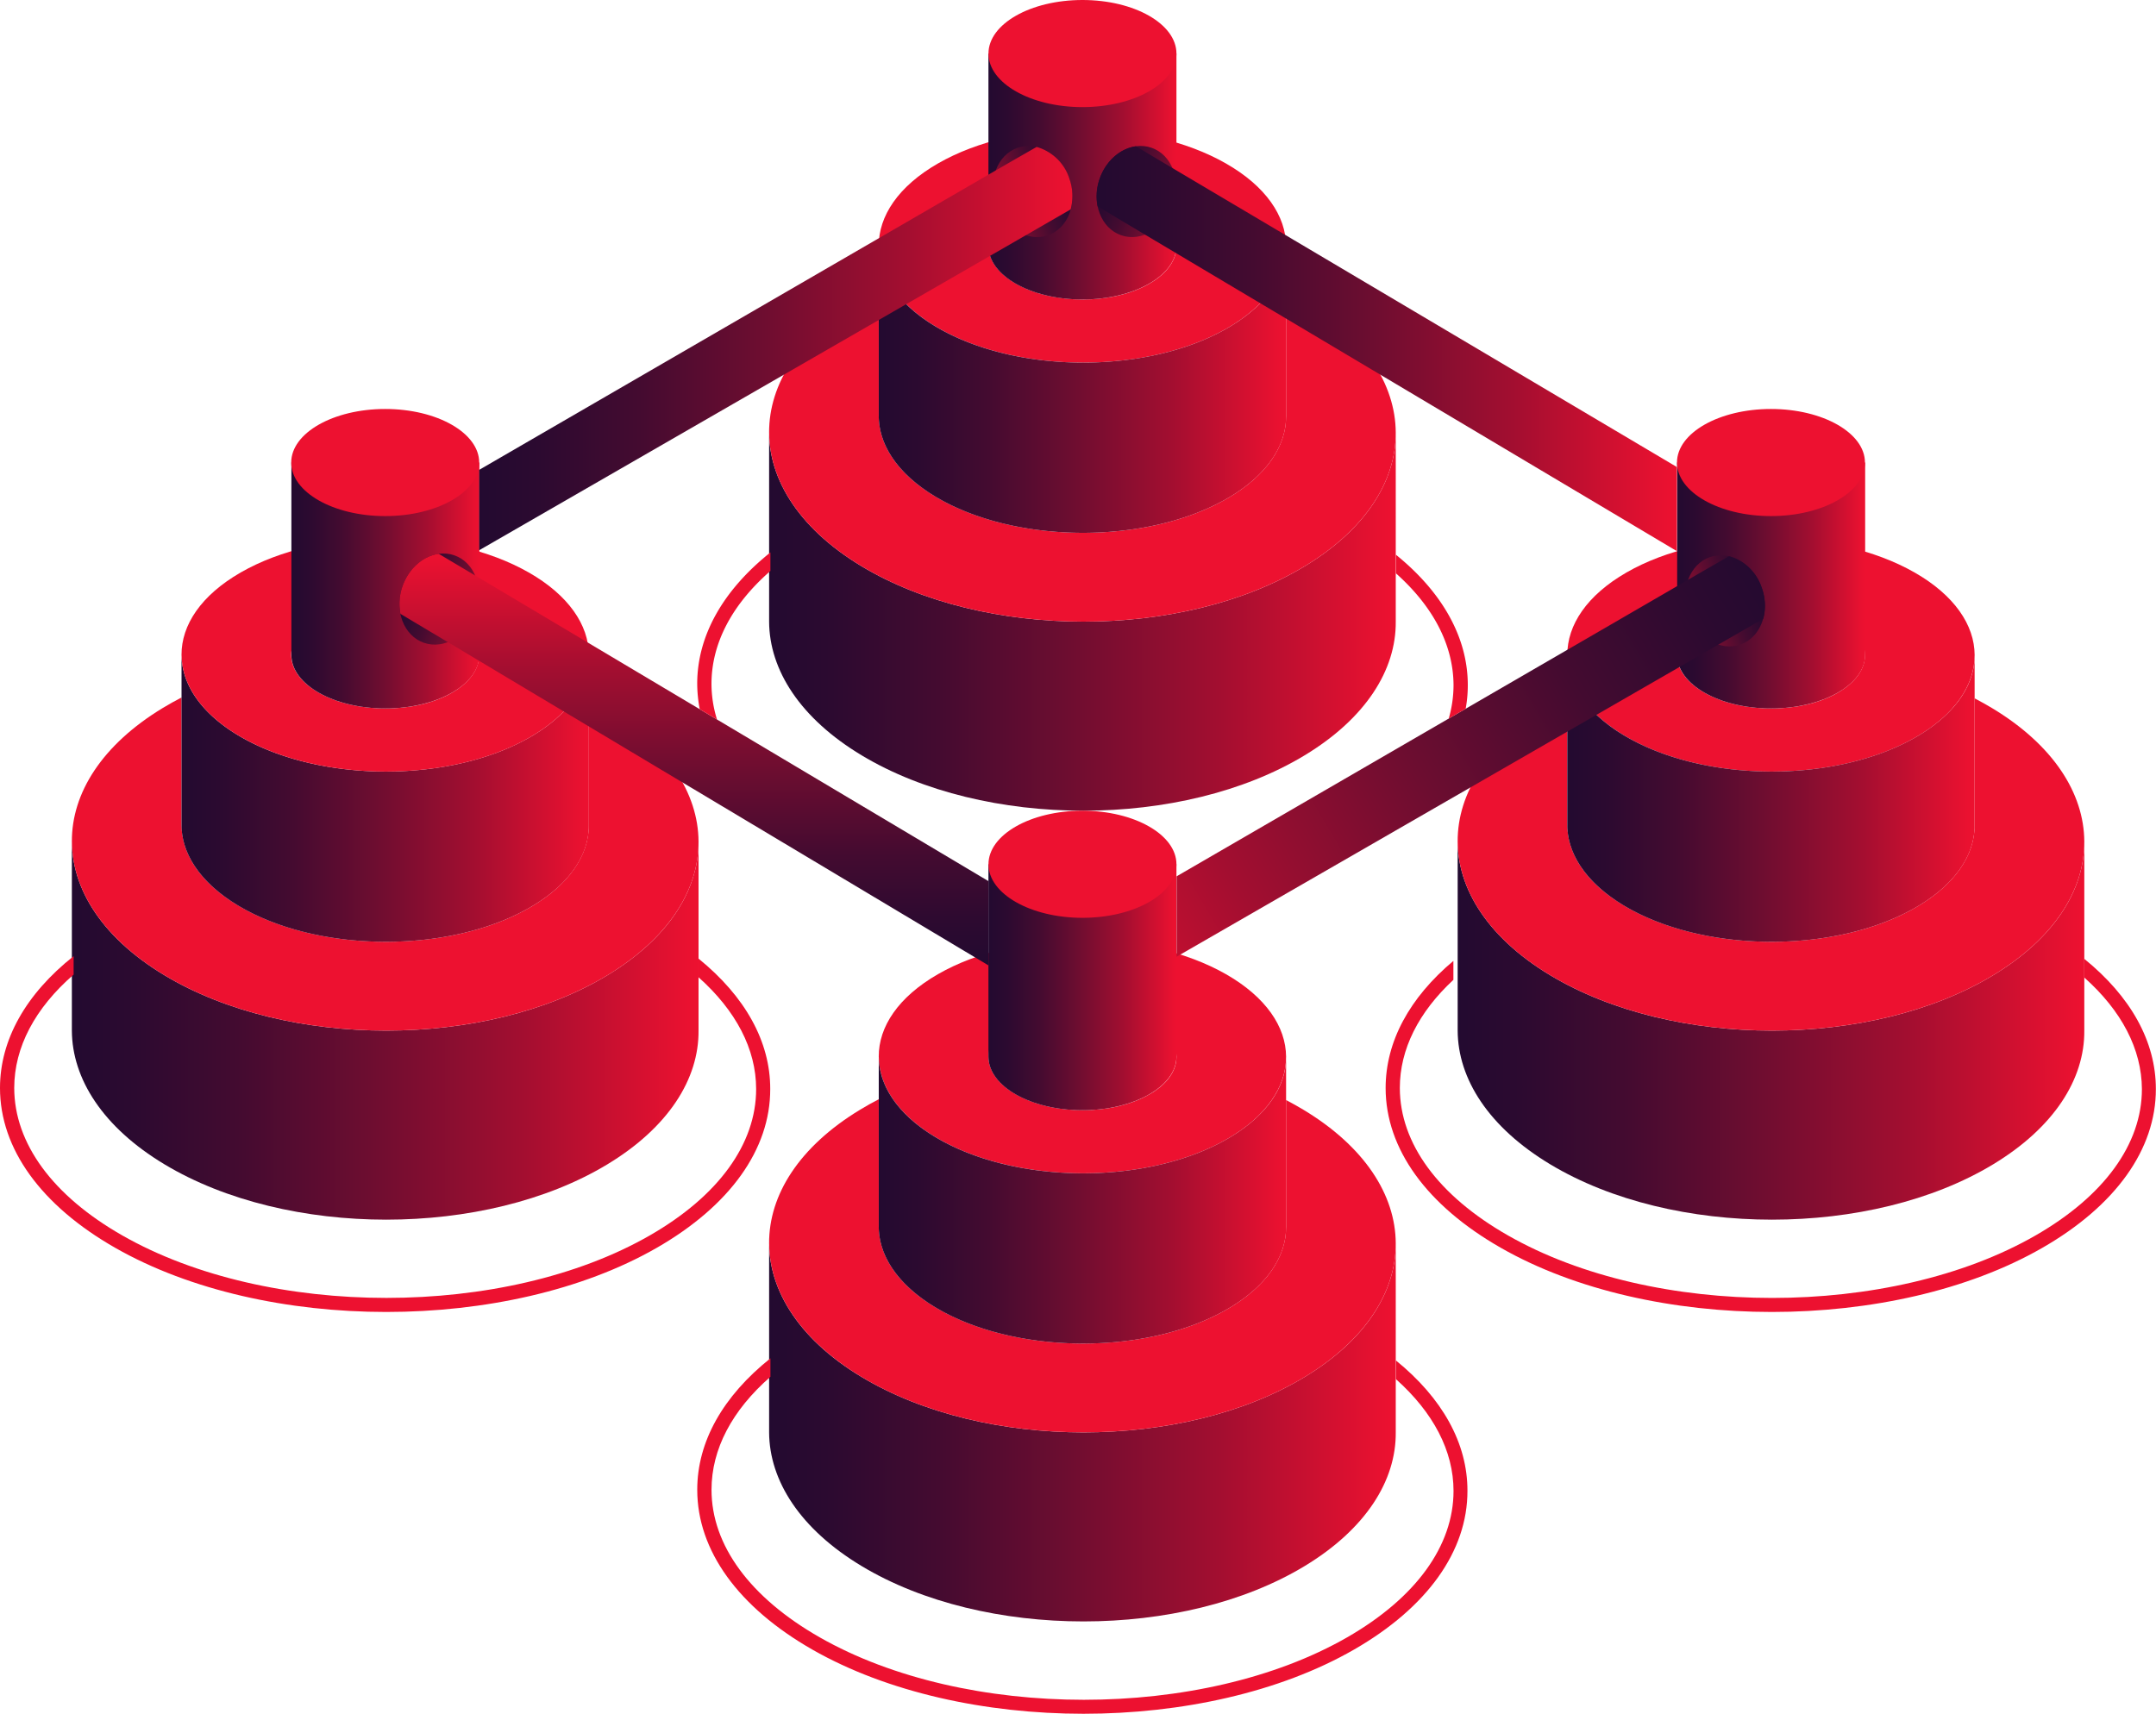
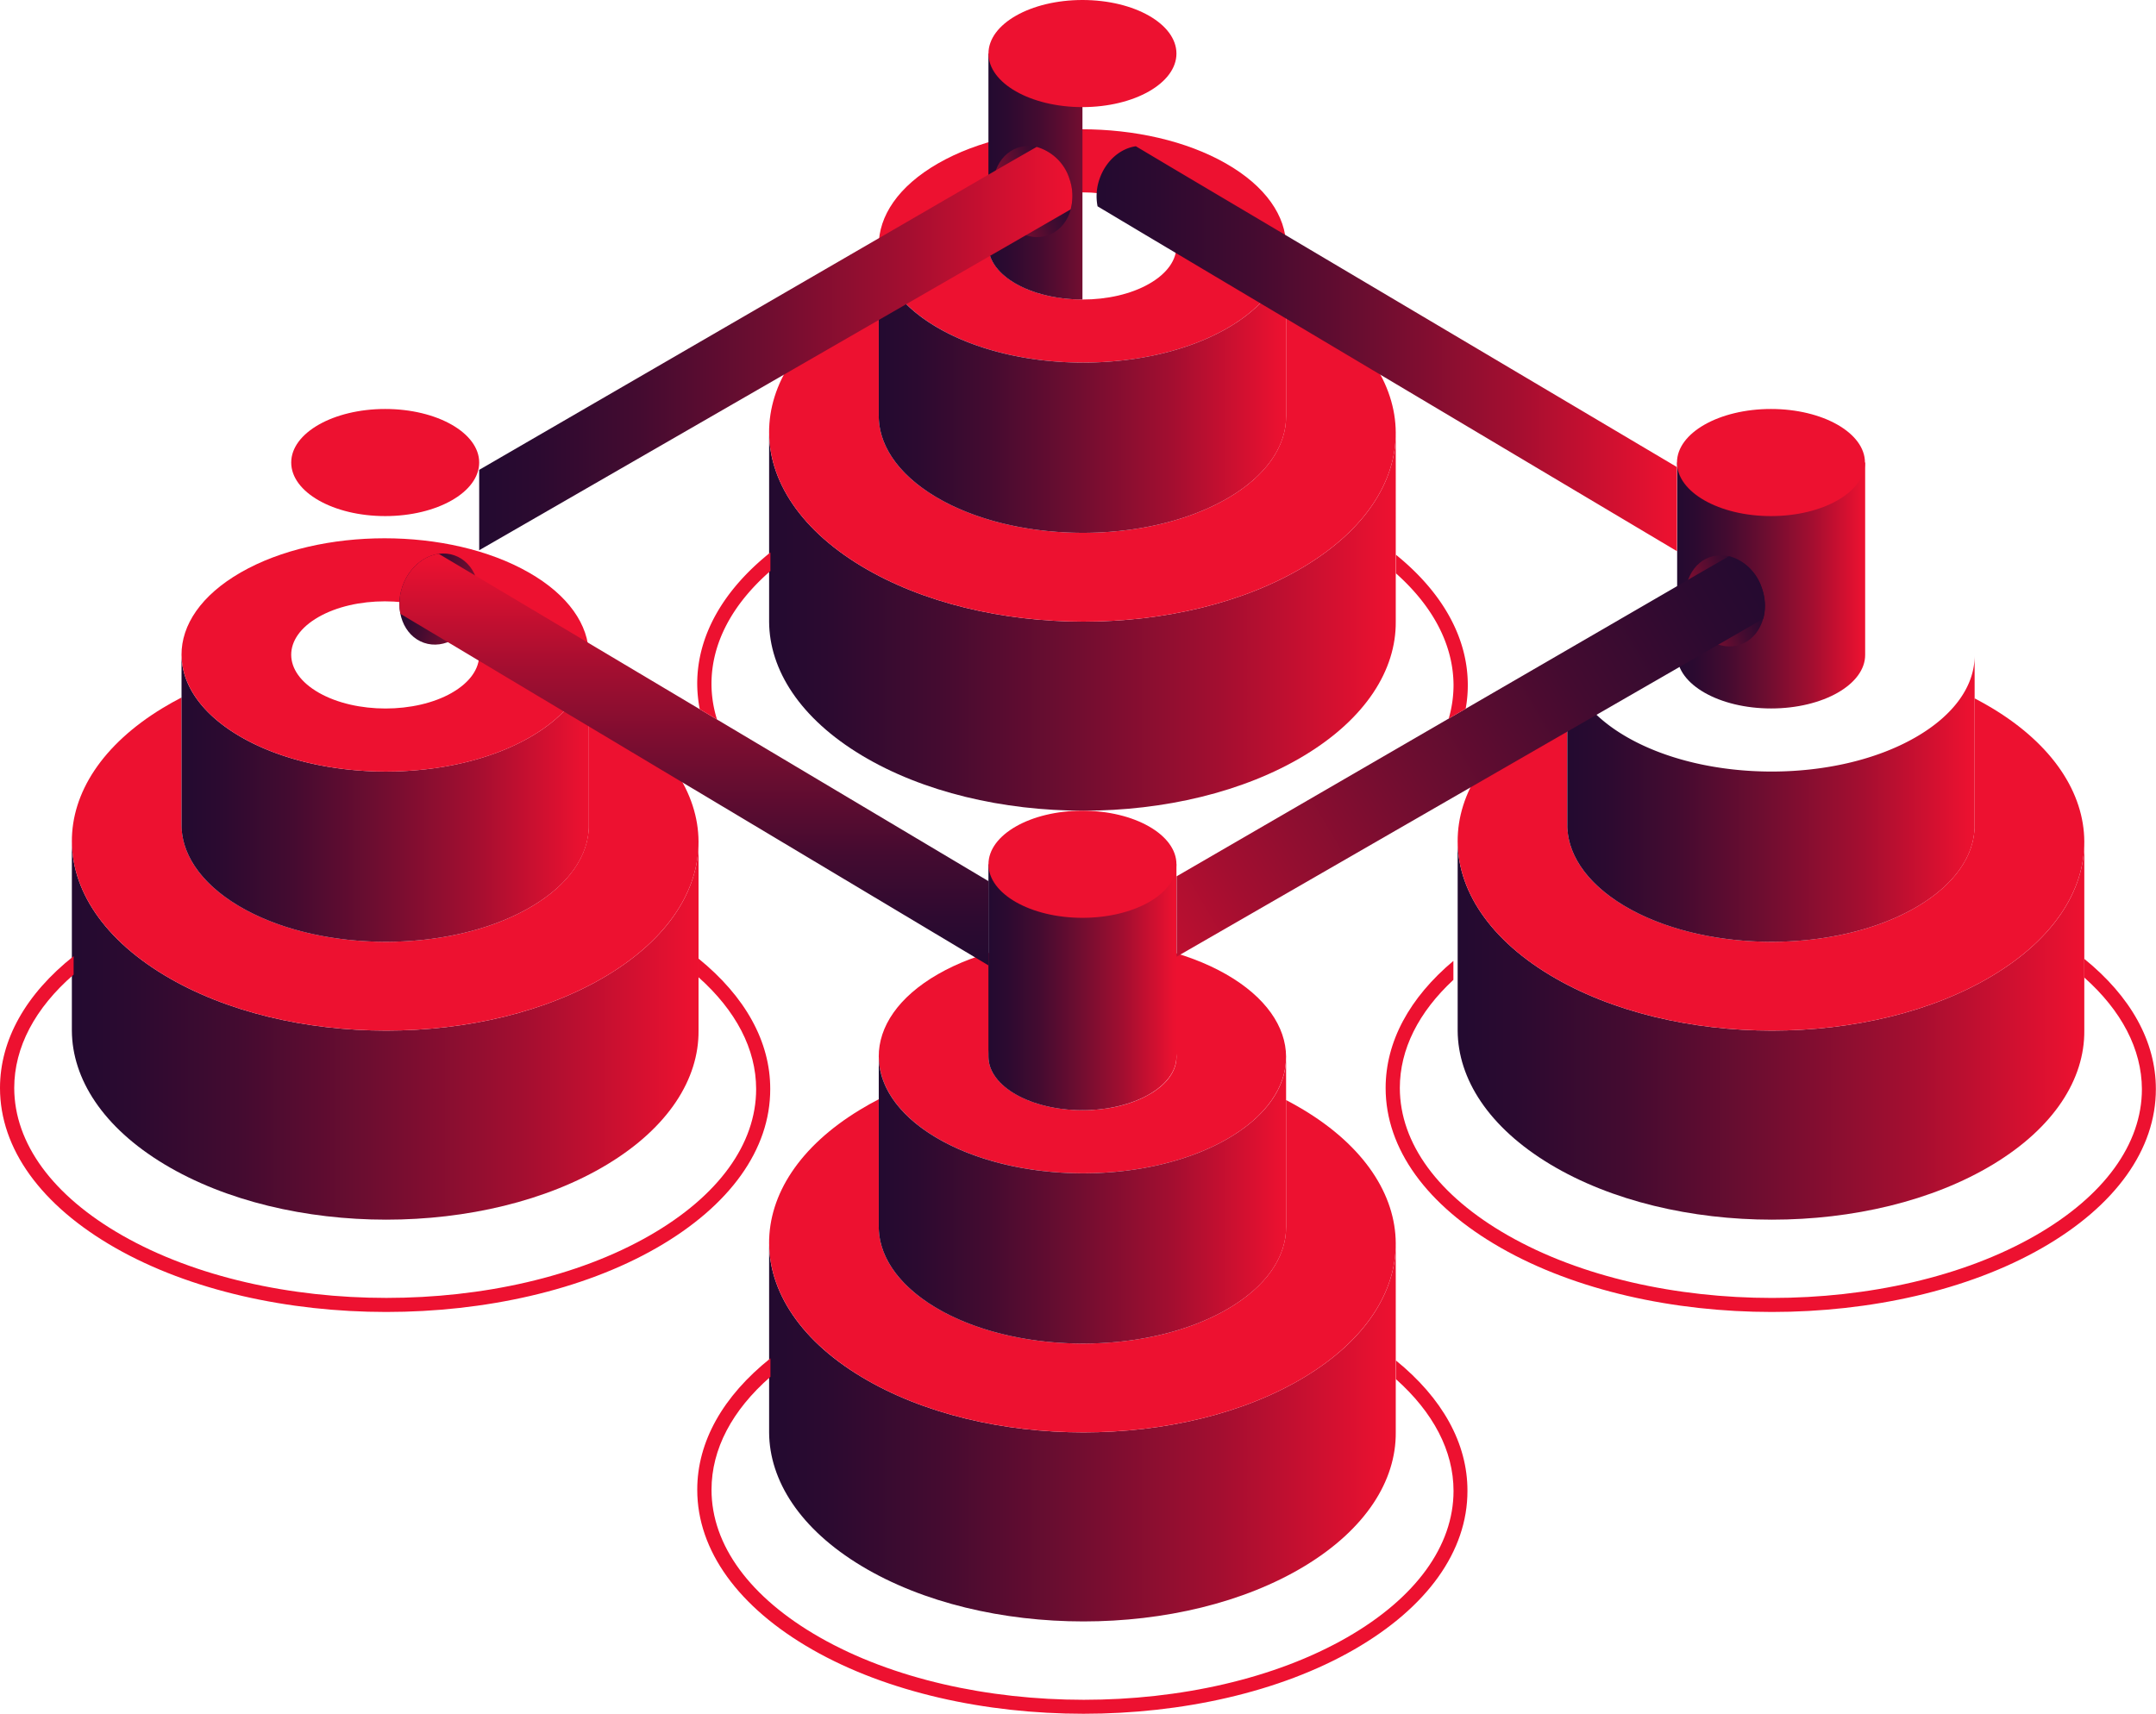
<svg xmlns="http://www.w3.org/2000/svg" xmlns:xlink="http://www.w3.org/1999/xlink" viewBox="0 0 636.33 505.93">
  <defs>
    <style>.cls-1{fill:#ed1130;}.cls-2{fill:url(#linear-gradient);}.cls-3{fill:url(#linear-gradient-2);}.cls-4{fill:url(#linear-gradient-3);}.cls-5{fill:url(#linear-gradient-4);}.cls-6{fill:url(#linear-gradient-5);}.cls-7{fill:url(#linear-gradient-6);}.cls-8{fill:url(#linear-gradient-7);}.cls-9{fill:url(#linear-gradient-8);}.cls-10{fill:url(#linear-gradient-9);}.cls-11{fill:url(#linear-gradient-10);}.cls-12{fill:url(#linear-gradient-11);}.cls-13{fill:url(#linear-gradient-12);}.cls-14{fill:url(#linear-gradient-13);}.cls-15{fill:url(#linear-gradient-14);}.cls-16{fill:url(#linear-gradient-15);}.cls-17{fill:url(#linear-gradient-16);}.cls-18{fill:url(#linear-gradient-17);}.cls-19{fill:url(#linear-gradient-18);}.cls-20{fill:url(#linear-gradient-19);}.cls-21{fill:url(#linear-gradient-20);}</style>
    <linearGradient id="linear-gradient" x1="227" y1="421.56" x2="411.95" y2="421.56" gradientUnits="userSpaceOnUse">
      <stop offset="0" stop-color="#230a30" />
      <stop offset="0.1" stop-color="#2c0a30" />
      <stop offset="0.27" stop-color="#440b30" />
      <stop offset="0.47" stop-color="#6c0d30" />
      <stop offset="0.72" stop-color="#a30e30" />
      <stop offset="0.98" stop-color="#e91130" />
      <stop offset="1" stop-color="#ed1130" />
    </linearGradient>
    <linearGradient id="linear-gradient-2" x1="259.36" y1="351.83" x2="379.58" y2="351.83" xlink:href="#linear-gradient" />
    <linearGradient id="linear-gradient-3" x1="227" y1="182.22" x2="411.95" y2="182.22" xlink:href="#linear-gradient" />
    <linearGradient id="linear-gradient-4" x1="259.36" y1="112.49" x2="379.58" y2="112.49" xlink:href="#linear-gradient" />
    <linearGradient id="linear-gradient-5" x1="21.21" y1="302.95" x2="206.17" y2="302.95" xlink:href="#linear-gradient" />
    <linearGradient id="linear-gradient-6" x1="53.58" y1="233.22" x2="173.8" y2="233.22" xlink:href="#linear-gradient" />
    <linearGradient id="linear-gradient-7" x1="430.22" y1="302.95" x2="615.17" y2="302.95" xlink:href="#linear-gradient" />
    <linearGradient id="linear-gradient-8" x1="462.58" y1="233.22" x2="582.8" y2="233.22" xlink:href="#linear-gradient" />
    <linearGradient id="linear-gradient-9" x1="85.95" y1="172.85" x2="141.44" y2="172.85" xlink:href="#linear-gradient" />
    <linearGradient id="linear-gradient-10" x1="291.73" y1="52.12" x2="347.22" y2="52.12" xlink:href="#linear-gradient" />
    <linearGradient id="linear-gradient-11" x1="-2533.8" y1="-926.68" x2="-2498.02" y2="-926.68" gradientTransform="translate(-2217.52 -870.15) rotate(180)" xlink:href="#linear-gradient" />
    <linearGradient id="linear-gradient-12" x1="310.2" y1="63.22" x2="345.98" y2="63.22" gradientTransform="matrix(0, 1, 1, 0, 272.18, -265.12)" xlink:href="#linear-gradient" />
    <linearGradient id="linear-gradient-13" x1="494.95" y1="172.85" x2="550.44" y2="172.85" xlink:href="#linear-gradient" />
    <linearGradient id="linear-gradient-14" x1="291.73" y1="291.45" x2="347.22" y2="291.45" xlink:href="#linear-gradient" />
    <linearGradient id="linear-gradient-15" x1="141.43" y1="102.91" x2="316.54" y2="102.91" xlink:href="#linear-gradient" />
    <linearGradient id="linear-gradient-16" x1="-2687.07" y1="-1107.97" x2="-2651.3" y2="-1107.97" gradientTransform="translate(-2166.44 -930.61) rotate(180)" xlink:href="#linear-gradient" />
    <linearGradient id="linear-gradient-17" x1="523.69" y1="167.36" x2="303.13" y2="298.18" xlink:href="#linear-gradient" />
    <linearGradient id="linear-gradient-18" x1="323.69" y1="102.95" x2="494.95" y2="102.95" xlink:href="#linear-gradient" />
    <linearGradient id="linear-gradient-19" x1="155.39" y1="-118.06" x2="191.17" y2="-118.06" gradientTransform="matrix(0, 1, 1, 0, 247.67, 10)" xlink:href="#linear-gradient" />
    <linearGradient id="linear-gradient-20" x1="204.81" y1="284.97" x2="204.81" y2="163.5" xlink:href="#linear-gradient" />
  </defs>
  <g id="Layer_2" data-name="Layer 2">
    <g id="Thin_lines" data-name="Thin lines">
      <path class="cls-1" d="M361.83,287.6c-23.55-13.45-61.59-13.45-85,0s-23.27,35.25.28,48.7,61.6,13.45,85,0S385.39,301.05,361.83,287.6Zm-22.68,35.53c-10.8,6.18-28.36,6.18-39.23,0S289,307,299.79,300.77s28.36-6.18,39.23,0S350,317,339.15,323.13Z" />
      <path class="cls-2" d="M227,367.05v55.81c.07,14.29,9.18,28.57,27.3,39.47,36.24,21.8,94.77,21.8,130.77,0,18-10.9,27-25.18,26.88-39.47V367.4c-.07,14.17-9,28.3-26.88,39.11-36,21.81-94.53,21.81-130.77,0C235.08,395,226,379.58,227.08,364.45c-.06.87-.09,1.73-.08,2.6" />
      <path class="cls-1" d="M384.64,327.59q-2.46-1.48-5.06-2.83v37.45c.05,8.81-5.77,17.62-17.47,24.35-23.4,13.45-61.44,13.45-85,0-11.78-6.73-17.7-15.54-17.75-24.35V324.52q-2.82,1.46-5.48,3.07c-36,21.8-35.82,57.12.42,78.92s94.77,21.81,130.77,0S420.89,349.39,384.64,327.59Z" />
      <path class="cls-3" d="M379.58,312.17c0,8.74-5.86,17.46-17.47,24.13-23.4,13.45-61.44,13.45-85,0-14-8-19.71-18.91-17.16-29.29a20.28,20.28,0,0,0-.59,4.94v50.26c.05,8.81,6,17.62,17.75,24.35,23.56,13.45,61.6,13.45,85,0,11.7-6.73,17.52-15.54,17.47-24.35Z" />
      <path class="cls-1" d="M361.83,48.26c-23.55-13.46-61.59-13.46-85,0s-23.27,35.24.28,48.7,61.6,13.45,85,0S385.39,61.71,361.83,48.26ZM339.15,83.79c-10.8,6.18-28.36,6.18-39.23,0S289,67.6,299.79,61.42s28.36-6.17,39.23,0S350,77.61,339.15,83.79Z" />
      <path class="cls-4" d="M227,127.71v55.81c.07,14.28,9.18,28.56,27.3,39.46,36.24,21.81,94.77,21.81,130.77,0,18-10.9,27-25.18,26.88-39.46V128.06c-.07,14.16-9,28.3-26.88,39.11-36,21.8-94.53,21.8-130.77,0-19.22-11.56-28.3-26.93-27.22-42.06-.06.86-.09,1.73-.08,2.6" />
      <path class="cls-1" d="M384.64,88.25c-1.64-1-3.33-1.94-5.06-2.83v37.44c.05,8.81-5.77,17.63-17.47,24.35-23.4,13.45-61.44,13.46-85,0-11.78-6.72-17.7-15.54-17.75-24.35V85.18q-2.82,1.45-5.48,3.07c-36,21.8-35.82,57.12.42,78.92s94.77,21.8,130.77,0S420.89,110.05,384.64,88.25Z" />
      <path class="cls-5" d="M379.58,72.82c0,8.74-5.86,17.47-17.47,24.14-23.4,13.45-61.44,13.45-85,0-14-8-19.71-18.91-17.16-29.29a20.28,20.28,0,0,0-.59,4.94v50.25c.05,8.81,6,17.63,17.75,24.35,23.56,13.46,61.6,13.45,85,0,11.7-6.72,17.52-15.54,17.47-24.35Z" />
      <path class="cls-6" d="M21.21,248.44v55.81c.08,14.29,9.19,28.57,27.31,39.47,36.24,21.8,94.76,21.8,130.77,0,18-10.9,27-25.18,26.88-39.47V248.79c-.07,14.17-9,28.3-26.88,39.11-36,21.81-94.53,21.81-130.77,0C29.3,276.34,20.22,261,21.3,245.84c-.06.87-.09,1.73-.09,2.6" />
      <path class="cls-1" d="M178.86,209q-2.46-1.48-5.06-2.83V243.6c0,8.81-5.77,17.62-17.47,24.35-23.4,13.45-61.44,13.45-85,0-11.78-6.73-17.7-15.54-17.75-24.35V205.91q-2.82,1.46-5.49,3.07c-36,21.8-35.81,57.12.43,78.92s94.76,21.81,130.77,0S215.1,230.78,178.86,209Z" />
      <path class="cls-7" d="M173.8,193.56c0,8.74-5.86,17.46-17.47,24.13-23.4,13.45-61.44,13.45-85,0-14-8-19.71-18.91-17.16-29.29a20.28,20.28,0,0,0-.59,4.94V243.6c.05,8.81,6,17.62,17.75,24.35,23.56,13.45,61.6,13.45,85,0,11.7-6.73,17.52-15.54,17.47-24.35Z" />
      <path class="cls-1" d="M156.05,169c-23.55-13.45-61.59-13.45-85,0s-23.28,35.25.28,48.7,61.6,13.45,85,0S179.61,182.44,156.05,169Zm-22.68,35.53c-10.8,6.18-28.36,6.18-39.23,0S83.21,188.34,94,182.16s28.36-6.18,39.23,0S144.17,198.34,133.37,204.52Z" />
-       <path class="cls-1" d="M565.06,169c-23.56-13.45-61.6-13.45-85,0s-23.28,35.25.27,48.7,61.6,13.45,85,0S588.61,182.44,565.06,169Zm-22.69,35.53c-10.8,6.18-28.35,6.18-39.23,0s-10.93-16.18-.12-22.36,28.35-6.18,39.23,0S553.18,198.34,542.37,204.52Z" />
      <path class="cls-8" d="M430.22,248.44v55.81c.07,14.29,9.18,28.57,27.3,39.47,36.24,21.8,94.77,21.8,130.77,0,18-10.9,27-25.18,26.88-39.47V248.79c-.07,14.17-9,28.3-26.88,39.11-36,21.81-94.53,21.81-130.77,0-19.22-11.56-28.3-26.93-27.22-42.06-.06.87-.09,1.73-.08,2.6" />
      <path class="cls-1" d="M587.87,209q-2.48-1.48-5.07-2.83V243.6c.05,8.81-5.77,17.62-17.47,24.35-23.4,13.45-61.44,13.45-85,0-11.78-6.73-17.7-15.54-17.75-24.35V205.91q-2.82,1.46-5.48,3.07c-36,21.8-35.82,57.12.42,78.92s94.77,21.81,130.77,0S624.11,230.78,587.87,209Z" />
      <path class="cls-9" d="M582.8,193.56c0,8.74-5.86,17.46-17.47,24.13-23.4,13.45-61.44,13.45-85,0-14-8-19.71-18.91-17.16-29.29a20.28,20.28,0,0,0-.59,4.94V243.6c.05,8.81,6,17.62,17.75,24.35,23.56,13.45,61.6,13.45,85,0,11.7-6.73,17.52-15.54,17.47-24.35Z" />
-       <path class="cls-10" d="M86,136.55v56.79c0,8.73,12.42,15.81,27.74,15.81s27.75-7.08,27.75-15.81V136.55Z" />
      <ellipse class="cls-1" cx="113.69" cy="136.55" rx="27.74" ry="15.81" />
-       <path class="cls-11" d="M291.73,15.81v56.8c0,8.73,12.43,15.81,27.75,15.81s27.74-7.08,27.74-15.81V15.81Z" />
+       <path class="cls-11" d="M291.73,15.81v56.8c0,8.73,12.43,15.81,27.75,15.81V15.81Z" />
      <ellipse class="cls-1" cx="319.48" cy="15.81" rx="27.74" ry="15.81" />
      <ellipse class="cls-12" cx="304.82" cy="56.54" rx="11.46" ry="13.67" transform="translate(-1.65 103.34) rotate(-19.19)" />
-       <ellipse class="cls-13" cx="335.4" cy="56.54" rx="13.67" ry="11.46" transform="translate(171.75 354.72) rotate(-70.81)" />
      <path class="cls-14" d="M495,136.55v56.79c0,8.73,12.42,15.81,27.74,15.81s27.75-7.08,27.75-15.81V136.55Z" />
      <ellipse class="cls-1" cx="522.69" cy="136.55" rx="27.74" ry="15.81" />
      <path class="cls-15" d="M291.73,255.15v56.79c0,8.74,12.43,15.82,27.75,15.82s27.74-7.08,27.74-15.82V255.15Z" />
      <ellipse class="cls-1" cx="319.48" cy="255.15" rx="27.74" ry="15.81" />
      <path class="cls-16" d="M315.64,52.77a14.24,14.24,0,0,0-9.68-9.4l-7.83,4.49-4.23,2.45-152.47,88.4v23.73l161.35-93L316,61.81A15.29,15.29,0,0,0,315.64,52.77Z" />
      <ellipse class="cls-17" cx="509.17" cy="177.37" rx="11.46" ry="13.67" transform="translate(-30.01 177.23) rotate(-19.19)" />
      <path class="cls-18" d="M520,173.6a14.22,14.22,0,0,0-9.68-9.4l-7.82,4.49-4.23,2.45-151,87.57v23.73l159.92-92.16,13.25-7.64A15.3,15.3,0,0,0,520,173.6Z" />
      <path class="cls-19" d="M346,49.59l-10.76-6.41c-4.55.63-8.84,4.26-10.7,9.59a15.49,15.49,0,0,0-.6,8.14l14,8.36,157,93.45V137.89Z" />
      <ellipse class="cls-20" cx="129.61" cy="176.85" rx="13.67" ry="11.46" transform="translate(-80.02 241.13) rotate(-70.81)" />
      <path class="cls-21" d="M140.25,169.9l-10.76-6.4c-4.55.62-8.84,4.26-10.7,9.58a15.52,15.52,0,0,0-.6,8.15l14,8.35L291.73,285V260.13Z" />
      <path class="cls-1" d="M615.17,283.08v5.51c11,9.8,16.94,21.13,17,32.93,0,16.22-11.13,31.57-31.39,43.21-42.79,24.6-112.63,24.6-155.7,0C424.5,353,413.18,337.54,413.15,321.2c0-11.41,5.51-22.37,15.81-31.93v-5.6c-13,10.92-20,23.88-20,37.53,0,17.92,12.1,34.67,34,47.18,22.1,12.63,51.09,18.94,80,18.94s57.87-6.31,79.84-18.94c21.62-12.43,33.51-29.07,33.49-46.87C636.31,307.49,628.88,294.2,615.17,283.08Z" />
      <path class="cls-1" d="M206.17,283v5.51c11,9.81,17,21.16,17,33,0,16.22-11.12,31.57-31.38,43.21-42.79,24.6-112.63,24.6-155.7,0C15.55,353,4.23,337.54,4.2,321.2c0-12,6.12-23.57,17.53-33.48v-5.45C7.61,293.47,0,307,0,321.2c0,17.92,12.11,34.68,34,47.18,22.11,12.63,51.1,18.94,80,18.94s57.87-6.31,79.84-18.94c21.62-12.43,33.52-29.07,33.49-46.87C227.36,307.47,219.91,294.16,206.17,283Z" />
      <path class="cls-1" d="M412,401.64v5.51c11,9.81,17,21.16,17,33,0,16.22-11.12,31.57-31.38,43.22-42.79,24.6-112.63,24.59-155.7,0C221.34,471.62,210,456.15,210,439.81c0-12,6.07-23.47,17.39-33.36V401c-14,11.17-21.62,24.63-21.6,38.82,0,17.92,12.11,34.68,34,47.19,22.11,12.62,51.1,18.93,80,18.93s57.87-6.31,79.83-18.94c21.62-12.43,33.52-29.07,33.49-46.87C433.14,426.08,425.7,412.77,412,401.64Z" />
      <path class="cls-1" d="M429,202.23a35.66,35.66,0,0,1-1.42,9.92l5-2.9a38.43,38.43,0,0,0,.63-7c0-14-7.46-27.35-21.21-38.48v5.49h0C423,179.06,428.94,190.41,429,202.23Z" />
      <path class="cls-1" d="M211.62,212.41a35.51,35.51,0,0,1-1.63-10.5c0-12,6.07-23.47,17.39-33.35v-5.47c-14,11.18-21.62,24.63-21.6,38.83a40.58,40.58,0,0,0,.75,7.46Z" />
    </g>
  </g>
</svg>